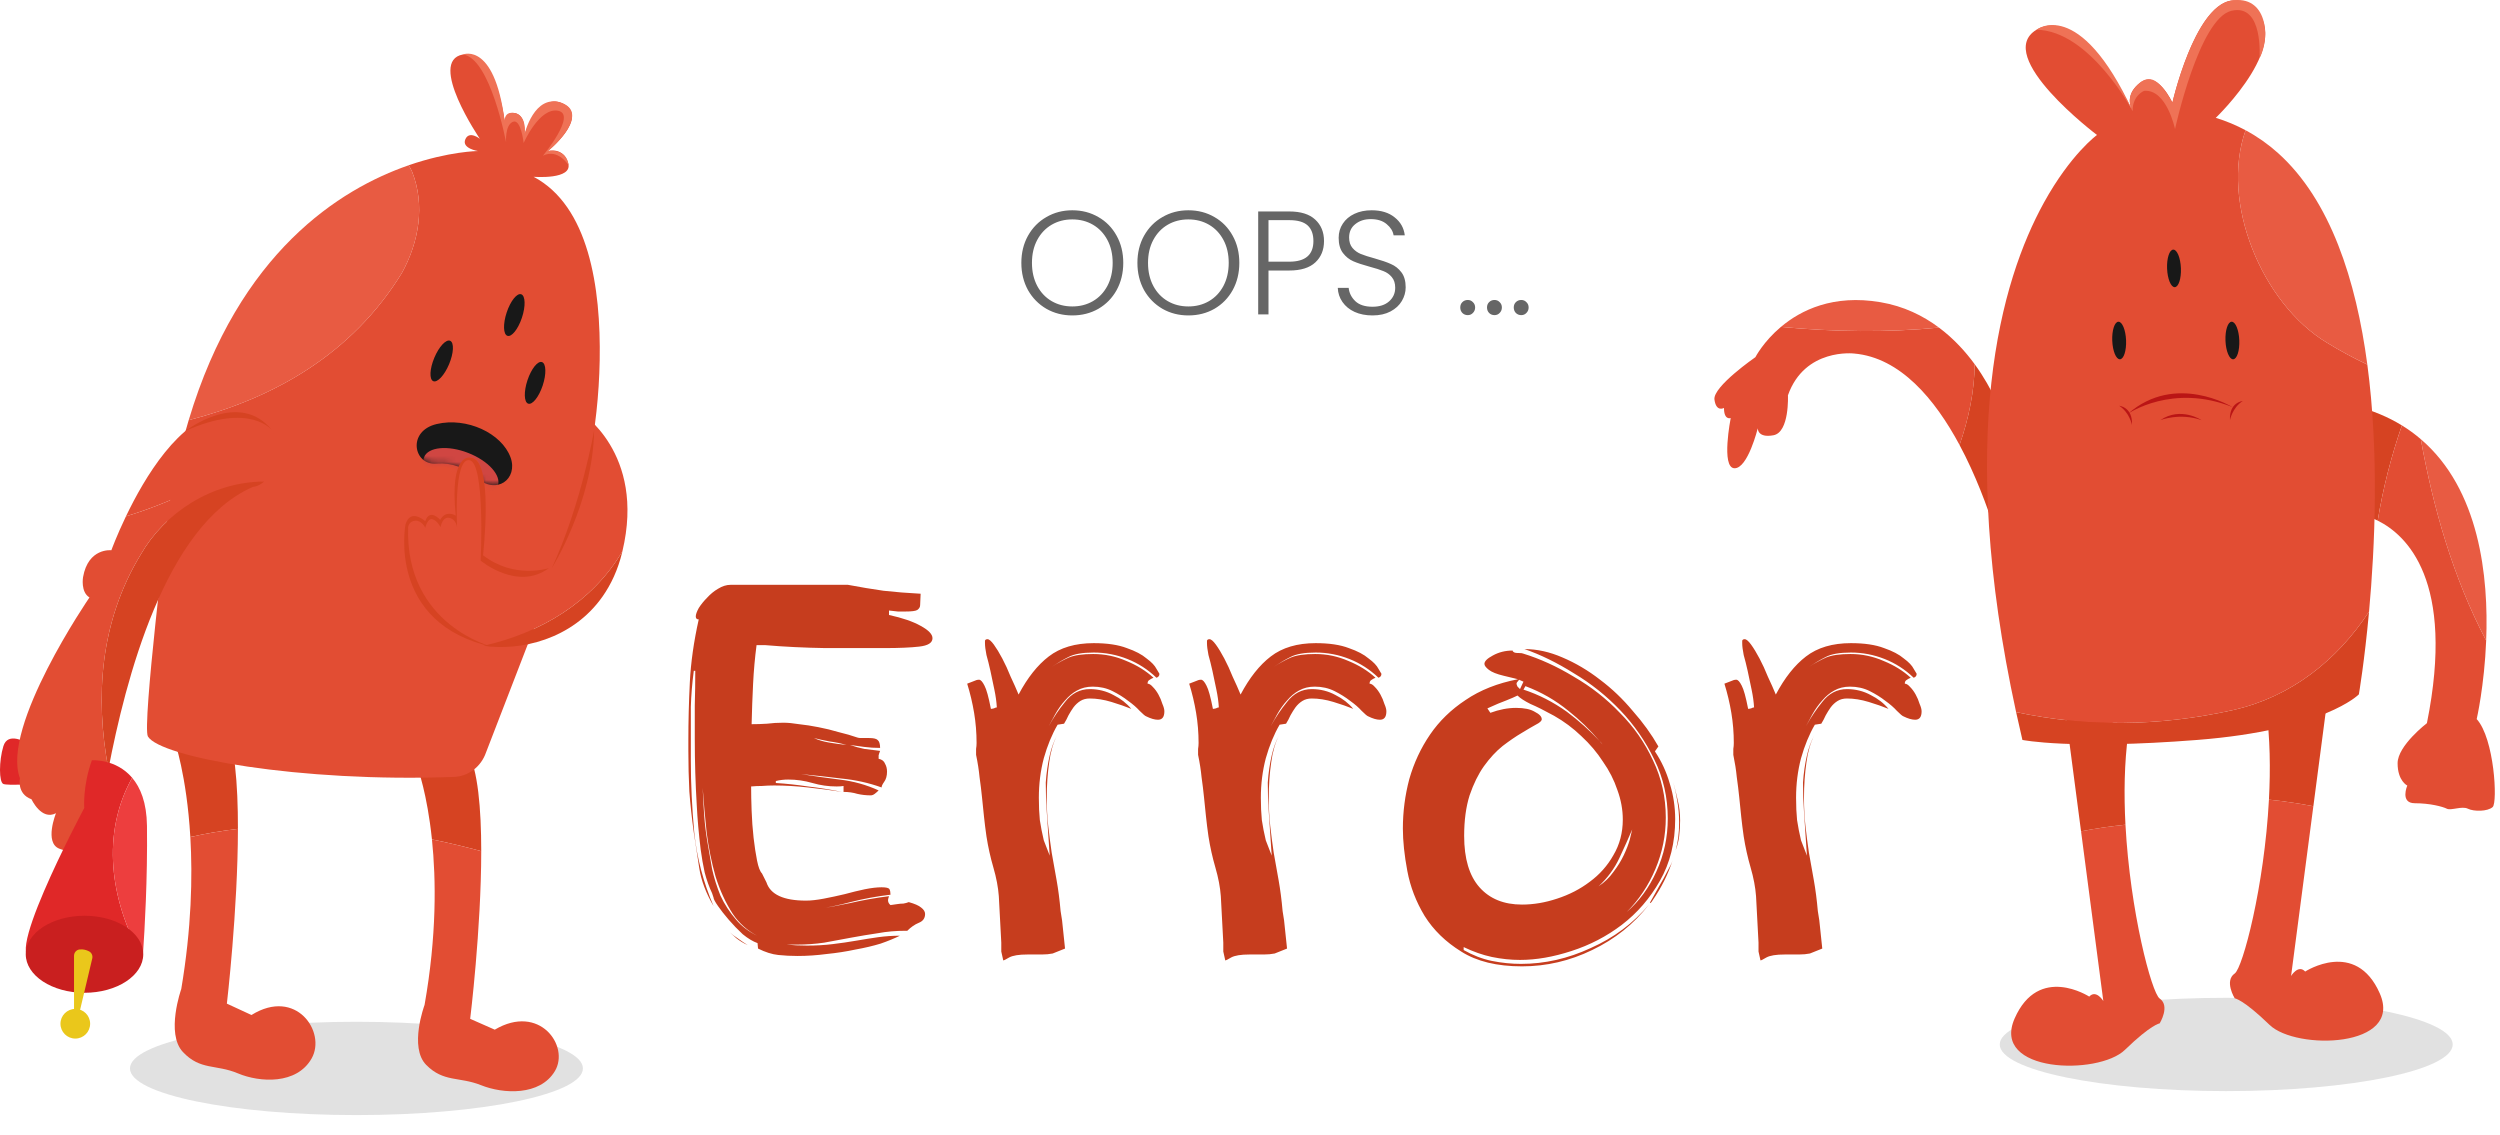
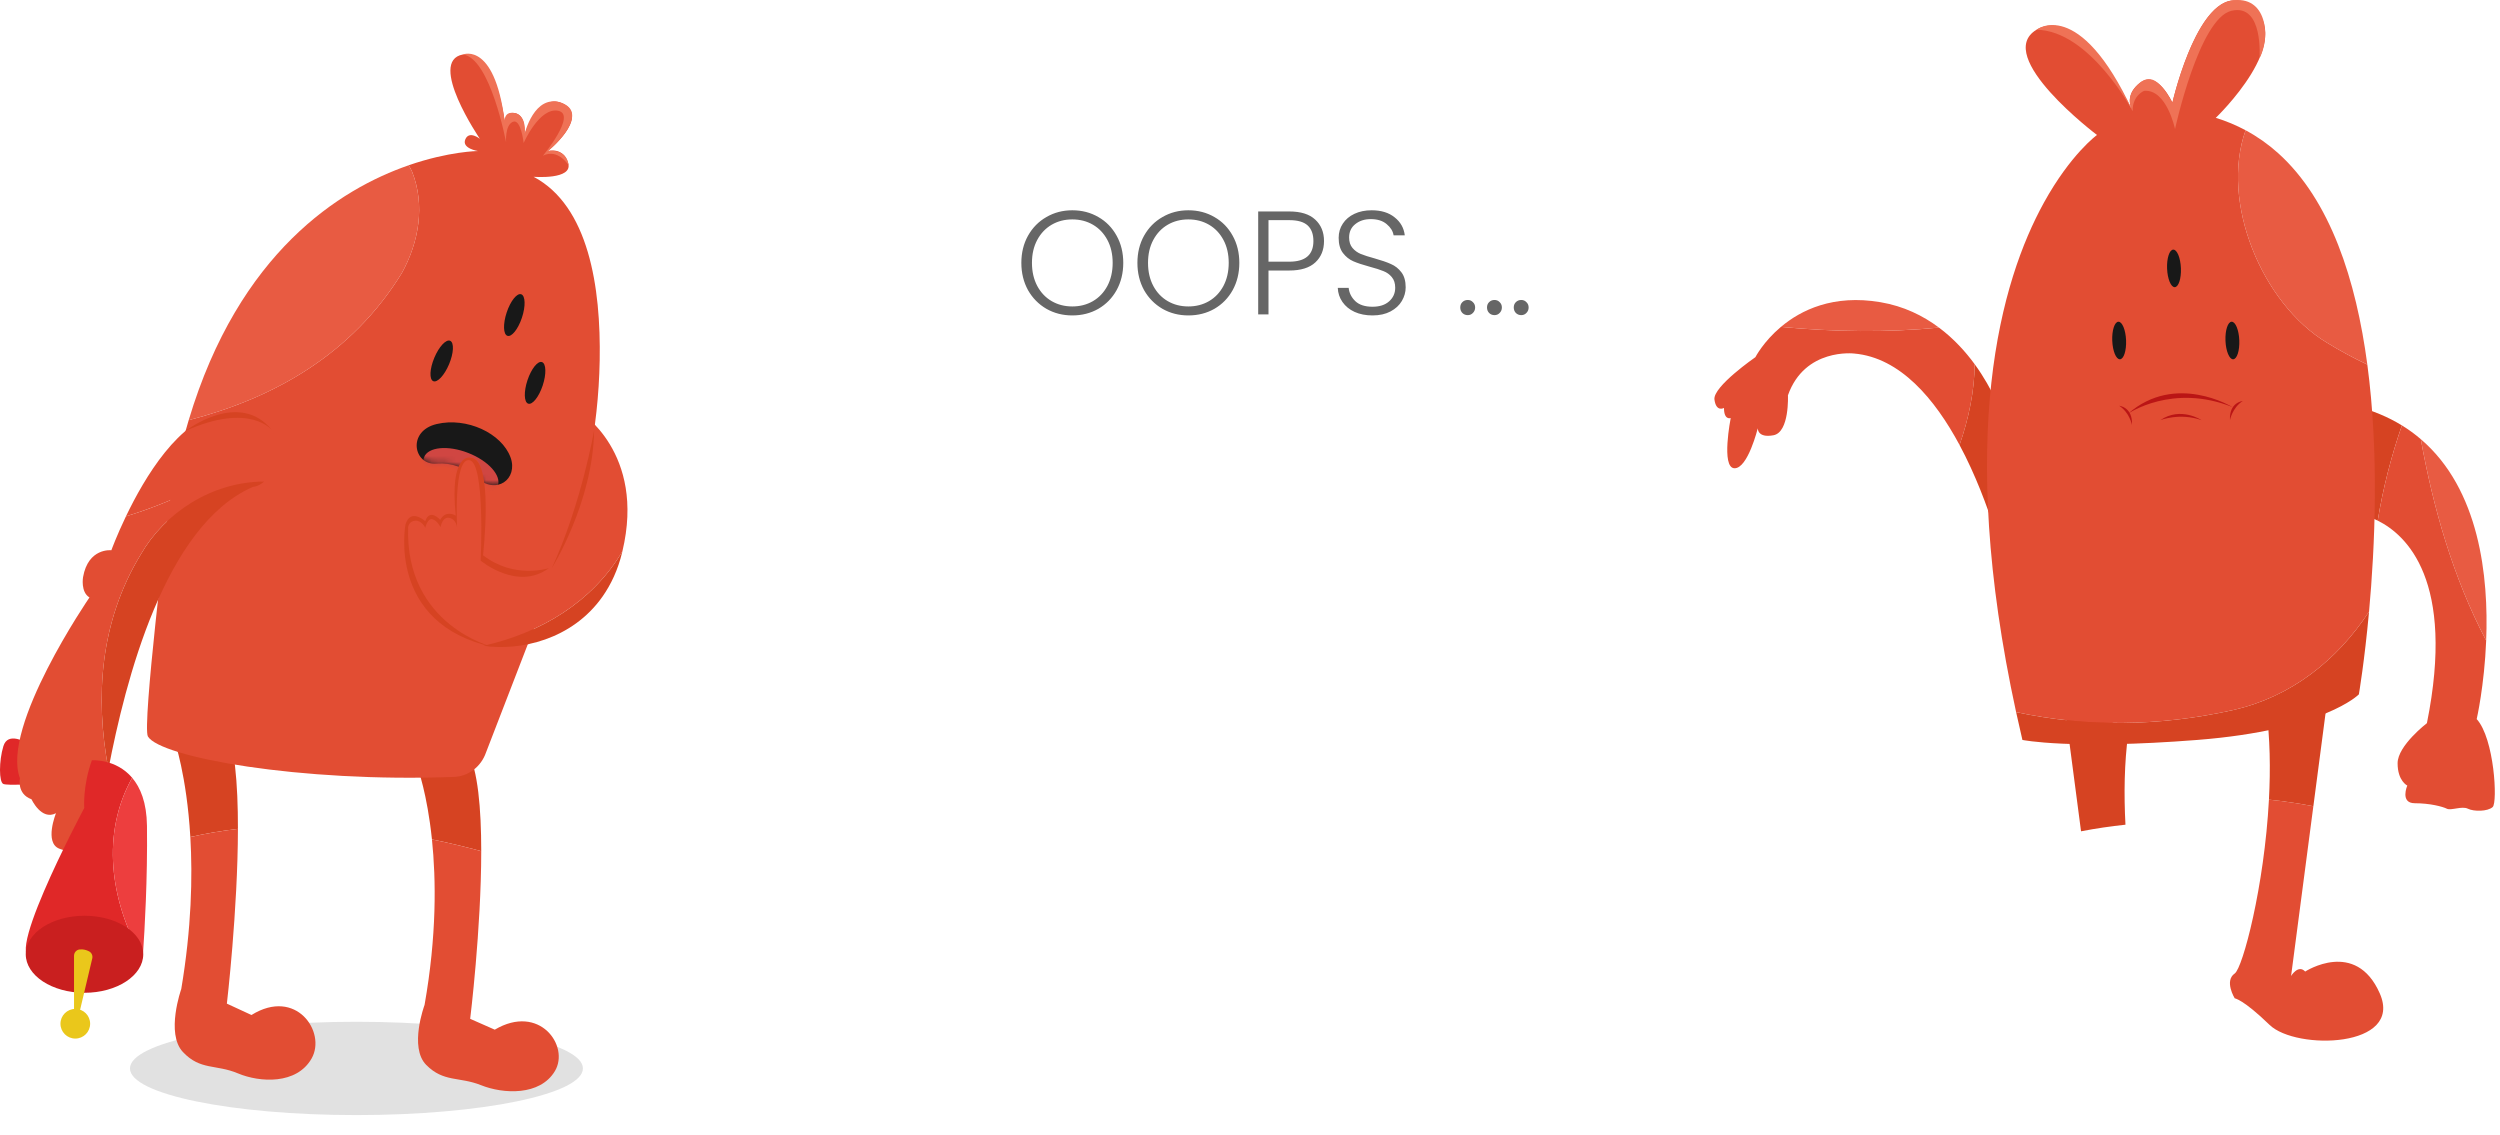
<svg xmlns="http://www.w3.org/2000/svg" width="414" height="188" viewBox="0 0 414 188" fill="none">
  <path opacity="0.42" d="M59.027 184.658C79.74 184.658 96.532 181.199 96.532 176.932C96.532 172.665 79.74 169.206 59.027 169.206C38.313 169.206 21.522 172.665 21.522 176.932C21.522 181.199 38.313 184.658 59.027 184.658Z" fill="#B7B7B7" />
-   <path opacity="0.42" d="M406.17 172.962C406.17 177.229 389.378 180.688 368.665 180.688C347.951 180.688 331.159 177.229 331.159 172.962C331.159 168.695 347.951 165.236 368.665 165.236C389.378 165.236 406.17 168.695 406.17 172.962Z" fill="#B7B7B7" />
-   <path d="M145.992 130.402C143.864 129.638 141.654 129.147 139.363 128.929C137.18 128.656 134.943 128.411 132.652 128.192C134.725 128.52 136.853 128.82 139.035 129.093C141.327 129.365 143.482 129.966 145.501 130.893C145.282 131.111 145.064 131.302 144.846 131.466C144.628 131.63 144.409 131.711 144.191 131.711C143.427 131.711 142.691 131.63 141.982 131.466C141.272 131.248 140.508 131.139 139.69 131.139V130.156C139.417 130.211 139.035 130.238 138.544 130.238C137.18 130.238 135.844 130.047 134.534 129.665C133.225 129.284 131.888 129.093 130.524 129.093C129.815 129.093 129.133 129.174 128.478 129.338V129.665C130.224 129.775 131.997 129.966 133.798 130.238C135.653 130.457 137.535 130.757 139.444 131.139C137.699 130.866 135.816 130.62 133.798 130.402C131.833 130.184 129.978 130.075 128.232 130.075C127.523 130.075 126.841 130.102 126.186 130.156C125.586 130.156 124.986 130.184 124.386 130.238C124.386 131.384 124.413 132.721 124.468 134.248C124.522 135.776 124.631 137.277 124.795 138.75C124.959 140.168 125.15 141.423 125.368 142.514C125.586 143.606 125.859 144.315 126.186 144.642L126.923 146.115C127.578 148.134 129.76 149.143 133.47 149.143C134.289 149.143 135.271 149.034 136.416 148.816C137.562 148.598 138.708 148.352 139.854 148.079C141.054 147.752 142.172 147.479 143.209 147.261C144.3 147.043 145.228 146.934 145.992 146.934C146.756 146.934 147.192 147.043 147.301 147.261C147.41 147.479 147.465 147.779 147.465 148.161C145.173 148.434 142.964 148.843 140.836 149.389C138.981 149.88 137.18 150.262 135.434 150.535C137.18 150.262 138.953 149.934 140.754 149.553C142.882 149.062 145.037 148.68 147.219 148.407C147.11 148.734 147.056 148.952 147.056 149.062C147.056 149.389 147.192 149.662 147.465 149.88L148.611 149.716C148.938 149.662 149.265 149.634 149.593 149.634C149.92 149.58 150.22 149.498 150.493 149.389C151.475 149.662 152.157 149.962 152.539 150.289C152.975 150.616 153.194 150.971 153.194 151.353C153.194 152.062 152.839 152.553 152.13 152.826C151.475 153.099 150.848 153.535 150.247 154.136H149.92C148.338 154.136 146.81 154.272 145.337 154.545C143.864 154.763 142.391 155.009 140.918 155.281C139.499 155.554 138.026 155.827 136.498 156.1C135.025 156.318 133.497 156.427 131.915 156.427H130.769H130.278C131.315 156.536 132.434 156.591 133.634 156.591C135.162 156.591 136.58 156.509 137.89 156.345C139.254 156.182 140.563 155.991 141.818 155.772C143.073 155.554 144.273 155.363 145.419 155.2C146.619 155.036 147.819 154.954 149.02 154.954C148.147 155.39 147.083 155.827 145.828 156.263C144.573 156.645 143.182 156.973 141.654 157.246C140.126 157.573 138.544 157.818 136.907 157.982C135.271 158.2 133.661 158.309 132.079 158.309C130.988 158.309 129.924 158.255 128.887 158.146C127.85 158.037 126.732 157.682 125.532 157.082L125.45 156.182C124.686 155.909 123.868 155.418 122.995 154.708C122.176 153.945 121.412 153.154 120.703 152.335C119.994 151.517 119.394 150.753 118.903 150.044C118.412 149.334 118.166 148.871 118.166 148.652L117.921 147.916C117.43 146.879 117.02 145.733 116.693 144.478C116.42 143.224 116.202 141.969 116.038 140.714C115.875 139.404 115.738 138.122 115.629 136.867C115.52 135.612 115.438 134.439 115.384 133.348C115.274 131.548 115.193 129.747 115.138 127.947C115.083 126.092 115.056 124.237 115.056 122.382C115.056 120.527 115.056 118.672 115.056 116.817C115.111 114.907 115.138 112.997 115.138 111.088H114.892C114.62 113.161 114.456 115.152 114.401 117.062C114.401 118.972 114.401 120.881 114.401 122.791V125.983C114.401 129.802 114.592 133.785 114.974 137.931C115.411 142.078 116.475 146.115 118.166 150.044C116.911 147.916 116.12 145.815 115.793 143.742C115.465 141.614 115.165 139.65 114.892 137.849C114.565 135.503 114.32 133.239 114.156 131.057C114.047 128.874 113.992 126.637 113.992 124.346V122.627C113.992 119.463 114.074 116.244 114.238 112.97C114.401 109.696 114.892 106.232 115.711 102.576C115.384 102.576 115.22 102.413 115.22 102.085C115.22 101.758 115.384 101.294 115.711 100.694C116.093 100.094 116.557 99.521 117.102 98.975C117.648 98.375 118.248 97.884 118.903 97.502C119.612 97.066 120.294 96.848 120.949 96.848H140.427C142.445 97.23 144.409 97.557 146.319 97.83C148.283 98.048 150.329 98.212 152.457 98.321L152.375 100.203C152.375 100.53 152.212 100.803 151.884 101.021C151.611 101.185 150.957 101.267 149.92 101.267C149.593 101.267 149.183 101.267 148.692 101.267C148.256 101.212 147.765 101.158 147.219 101.103V101.84C149.456 102.331 151.202 102.931 152.457 103.64C153.766 104.35 154.421 105.032 154.421 105.686C154.421 106.45 153.685 106.914 152.212 107.078C150.793 107.241 148.883 107.323 146.483 107.323C143.427 107.323 140.154 107.323 136.662 107.323C133.225 107.269 129.896 107.105 126.677 106.832H125.286C125.013 108.905 124.822 111.033 124.713 113.216C124.604 115.398 124.522 117.635 124.468 119.926C125.341 119.926 126.186 119.899 127.005 119.845C127.878 119.736 128.778 119.681 129.706 119.681C130.469 119.681 131.342 119.763 132.324 119.926C133.361 120.036 134.425 120.199 135.516 120.418C136.662 120.636 137.78 120.909 138.872 121.236C140.017 121.509 141.054 121.809 141.982 122.136C142.145 122.191 142.336 122.218 142.554 122.218H143.946C144.655 122.218 145.119 122.327 145.337 122.545C145.61 122.764 145.746 123.2 145.746 123.855C144.819 123.855 143.946 123.8 143.127 123.691C142.309 123.582 141.518 123.473 140.754 123.364C141.518 123.637 142.309 123.855 143.127 124.018C143.946 124.128 144.819 124.237 145.746 124.346C145.637 124.619 145.555 124.864 145.501 125.082C145.501 125.301 145.501 125.492 145.501 125.655C146.046 125.764 146.401 126.037 146.565 126.474C146.783 126.856 146.892 127.292 146.892 127.783C146.892 128.492 146.728 129.065 146.401 129.502C146.128 129.884 145.992 130.184 145.992 130.402ZM117.184 139.65C117.402 140.959 117.648 142.378 117.921 143.906C118.248 145.379 118.712 146.852 119.312 148.325C119.967 149.744 120.84 151.08 121.931 152.335C122.804 153.372 123.949 154.245 125.368 154.954C123.731 154.081 122.394 152.881 121.358 151.353C120.158 149.498 119.203 147.425 118.493 145.133C117.839 142.842 117.348 140.414 117.02 137.849C116.748 135.285 116.529 132.83 116.366 130.484C116.42 131.957 116.502 133.457 116.611 134.985C116.72 136.513 116.911 138.068 117.184 139.65ZM137.235 122.955C138.162 123.118 139.144 123.255 140.181 123.364C139.199 123.091 138.271 122.9 137.398 122.791C136.526 122.627 135.653 122.436 134.78 122.218C135.489 122.545 136.307 122.791 137.235 122.955ZM123.813 156.509C123.104 156.182 122.476 155.8 121.931 155.363C121.549 155.036 121.194 154.708 120.867 154.381C121.194 154.708 121.576 155.009 122.013 155.281C122.613 155.718 123.213 156.127 123.813 156.509ZM126.268 155.363L125.532 155.036L126.268 155.363ZM174.324 157.9C173.779 158.009 173.179 158.064 172.524 158.064H170.15C168.732 158.064 167.723 158.228 167.122 158.555C166.577 158.882 166.249 159.046 166.14 159.046L165.813 157.573V156.1L165.404 148.407C165.295 146.934 164.995 145.351 164.504 143.66C164.012 141.969 163.631 140.25 163.358 138.504C163.194 137.358 163.058 136.267 162.949 135.231L162.621 132.039C162.512 130.948 162.376 129.829 162.212 128.683C162.103 127.538 161.912 126.31 161.639 125.001C161.639 124.673 161.639 124.346 161.639 124.018C161.694 123.691 161.721 123.364 161.721 123.036C161.721 121.345 161.585 119.681 161.312 118.044C161.039 116.407 160.657 114.798 160.166 113.216C160.548 113.052 160.903 112.916 161.23 112.806C161.557 112.643 161.857 112.561 162.13 112.561C162.403 112.561 162.703 112.888 163.03 113.543C163.358 114.143 163.712 115.425 164.094 117.389C164.203 117.389 164.367 117.362 164.585 117.308C164.804 117.198 164.967 117.144 165.076 117.144C165.022 116.216 164.885 115.234 164.667 114.198C164.449 113.106 164.231 112.07 164.012 111.088C163.794 110.106 163.576 109.233 163.358 108.469C163.194 107.65 163.112 106.996 163.112 106.505C163.112 106.396 163.112 106.259 163.112 106.096C163.167 105.932 163.303 105.85 163.521 105.85C163.794 105.85 164.149 106.15 164.585 106.75C165.022 107.35 165.486 108.114 165.977 109.042C166.468 109.969 166.931 110.979 167.368 112.07C167.859 113.106 168.295 114.089 168.677 115.016C170.15 112.234 171.815 110.133 173.67 108.714C175.579 107.241 178.062 106.505 181.117 106.505C183.354 106.505 185.182 106.778 186.6 107.323C188.019 107.814 189.11 108.387 189.874 109.042C190.692 109.642 191.238 110.215 191.511 110.76L192.002 111.579C192.002 111.906 191.838 112.124 191.511 112.234C190.092 110.87 188.483 109.833 186.682 109.124C184.882 108.414 183.027 108.06 181.117 108.06C179.262 108.06 177.871 108.305 176.943 108.796C176.07 109.233 175.143 109.778 174.161 110.433C175.197 109.778 176.152 109.26 177.025 108.878C177.953 108.496 179.289 108.305 181.035 108.305C182.945 108.305 184.773 108.687 186.518 109.451C188.264 110.16 189.765 111.088 191.02 112.234C190.747 112.343 190.501 112.479 190.283 112.643C190.119 112.752 190.038 112.943 190.038 113.216C190.31 113.216 190.61 113.407 190.938 113.788C191.265 114.116 191.565 114.525 191.838 115.016C192.111 115.507 192.329 116.025 192.493 116.571C192.711 117.062 192.82 117.471 192.82 117.799C192.82 118.726 192.466 119.19 191.756 119.19C191.211 119.19 190.556 118.999 189.792 118.617C189.628 118.562 189.274 118.262 188.728 117.717C188.237 117.171 187.61 116.626 186.846 116.08C186.082 115.48 185.209 114.934 184.227 114.443C183.245 113.952 182.154 113.707 180.953 113.707C179.971 113.707 179.098 113.925 178.334 114.361C177.625 114.743 176.97 115.289 176.37 115.998C175.77 116.653 175.225 117.417 174.734 118.29L173.67 120.254C174.488 118.781 175.388 117.444 176.37 116.244C177.462 114.825 178.826 114.116 180.462 114.116C181.881 114.116 183.19 114.443 184.391 115.098C185.591 115.698 186.573 116.462 187.337 117.389C186.409 117.008 185.318 116.626 184.063 116.244C182.808 115.862 181.608 115.671 180.462 115.671C179.862 115.671 179.344 115.807 178.907 116.08C178.471 116.353 178.089 116.707 177.762 117.144C177.489 117.526 177.216 117.962 176.943 118.453C176.725 118.944 176.479 119.408 176.207 119.845L175.143 120.008C174.215 121.591 173.451 123.446 172.851 125.573C172.306 127.647 172.033 129.829 172.033 132.121C172.033 133.485 172.087 134.712 172.196 135.803C172.36 136.895 172.578 138.013 172.851 139.159L173.833 141.696L173.67 139.323C173.56 137.468 173.451 135.831 173.342 134.412C173.233 132.939 173.179 131.33 173.179 129.584C173.288 128.001 173.506 126.501 173.833 125.082C174.106 123.882 174.515 122.764 175.061 121.727C174.406 123.036 173.97 124.537 173.751 126.228C173.479 128.083 173.342 130.047 173.342 132.121C173.342 133.757 173.424 135.312 173.588 136.786C173.751 138.259 173.942 139.732 174.161 141.205C174.433 142.678 174.706 144.206 174.979 145.788C175.252 147.316 175.47 149.007 175.634 150.862L175.879 152.417L176.37 157.082L174.324 157.9ZM175.306 121.318L175.061 121.727L175.306 121.318ZM211.088 157.9C210.543 158.009 209.943 158.064 209.288 158.064H206.915C205.496 158.064 204.487 158.228 203.886 158.555C203.341 158.882 203.013 159.046 202.904 159.046L202.577 157.573V156.1L202.168 148.407C202.059 146.934 201.759 145.351 201.268 143.66C200.777 141.969 200.395 140.25 200.122 138.504C199.958 137.358 199.822 136.267 199.713 135.231L199.385 132.039C199.276 130.948 199.14 129.829 198.976 128.683C198.867 127.538 198.676 126.31 198.403 125.001C198.403 124.673 198.403 124.346 198.403 124.018C198.458 123.691 198.485 123.364 198.485 123.036C198.485 121.345 198.349 119.681 198.076 118.044C197.803 116.407 197.421 114.798 196.93 113.216C197.312 113.052 197.667 112.916 197.994 112.806C198.321 112.643 198.621 112.561 198.894 112.561C199.167 112.561 199.467 112.888 199.794 113.543C200.122 114.143 200.476 115.425 200.858 117.389C200.967 117.389 201.131 117.362 201.349 117.308C201.568 117.198 201.731 117.144 201.84 117.144C201.786 116.216 201.649 115.234 201.431 114.198C201.213 113.106 200.995 112.07 200.777 111.088C200.558 110.106 200.34 109.233 200.122 108.469C199.958 107.65 199.876 106.996 199.876 106.505C199.876 106.396 199.876 106.259 199.876 106.096C199.931 105.932 200.067 105.85 200.285 105.85C200.558 105.85 200.913 106.15 201.349 106.75C201.786 107.35 202.25 108.114 202.741 109.042C203.232 109.969 203.695 110.979 204.132 112.07C204.623 113.106 205.059 114.089 205.441 115.016C206.915 112.234 208.579 110.133 210.434 108.714C212.343 107.241 214.826 106.505 217.881 106.505C220.118 106.505 221.946 106.778 223.364 107.323C224.783 107.814 225.874 108.387 226.638 109.042C227.456 109.642 228.002 110.215 228.275 110.76L228.766 111.579C228.766 111.906 228.602 112.124 228.275 112.234C226.856 110.87 225.247 109.833 223.446 109.124C221.646 108.414 219.791 108.06 217.881 108.06C216.026 108.06 214.635 108.305 213.707 108.796C212.834 109.233 211.907 109.778 210.925 110.433C211.961 109.778 212.916 109.26 213.789 108.878C214.717 108.496 216.053 108.305 217.799 108.305C219.709 108.305 221.537 108.687 223.283 109.451C225.028 110.16 226.529 111.088 227.784 112.234C227.511 112.343 227.265 112.479 227.047 112.643C226.883 112.752 226.802 112.943 226.802 113.216C227.074 113.216 227.375 113.407 227.702 113.788C228.029 114.116 228.329 114.525 228.602 115.016C228.875 115.507 229.093 116.025 229.257 116.571C229.475 117.062 229.584 117.471 229.584 117.799C229.584 118.726 229.23 119.19 228.52 119.19C227.975 119.19 227.32 118.999 226.556 118.617C226.392 118.562 226.038 118.262 225.492 117.717C225.001 117.171 224.374 116.626 223.61 116.08C222.846 115.48 221.973 114.934 220.991 114.443C220.009 113.952 218.918 113.707 217.717 113.707C216.735 113.707 215.862 113.925 215.099 114.361C214.389 114.743 213.735 115.289 213.134 115.998C212.534 116.653 211.989 117.417 211.498 118.29L210.434 120.254C211.252 118.781 212.152 117.444 213.134 116.244C214.226 114.825 215.59 114.116 217.226 114.116C218.645 114.116 219.954 114.443 221.155 115.098C222.355 115.698 223.337 116.462 224.101 117.389C223.173 117.008 222.082 116.626 220.827 116.244C219.572 115.862 218.372 115.671 217.226 115.671C216.626 115.671 216.108 115.807 215.671 116.08C215.235 116.353 214.853 116.707 214.526 117.144C214.253 117.526 213.98 117.962 213.707 118.453C213.489 118.944 213.243 119.408 212.971 119.845L211.907 120.008C210.979 121.591 210.215 123.446 209.615 125.573C209.07 127.647 208.797 129.829 208.797 132.121C208.797 133.485 208.851 134.712 208.961 135.803C209.124 136.895 209.342 138.013 209.615 139.159L210.597 141.696L210.434 139.323C210.325 137.468 210.215 135.831 210.106 134.412C209.997 132.939 209.943 131.33 209.943 129.584C210.052 128.001 210.27 126.501 210.597 125.082C210.87 123.882 211.279 122.764 211.825 121.727C211.17 123.036 210.734 124.537 210.515 126.228C210.243 128.083 210.106 130.047 210.106 132.121C210.106 133.757 210.188 135.312 210.352 136.786C210.515 138.259 210.706 139.732 210.925 141.205C211.197 142.678 211.47 144.206 211.743 145.788C212.016 147.316 212.234 149.007 212.398 150.862L212.643 152.417L213.134 157.082L211.088 157.9ZM212.07 121.318L211.825 121.727L212.07 121.318ZM250.485 107.732C250.539 108.005 250.839 108.142 251.385 108.142H251.549C251.876 108.142 252.094 108.169 252.203 108.223C255.04 109.096 257.85 110.378 260.633 112.07C263.47 113.707 266.007 115.698 268.244 118.044C270.536 120.336 272.363 122.955 273.727 125.901C275.146 128.847 275.855 132.012 275.855 135.394C275.855 138.34 275.282 141.178 274.136 143.906C272.991 146.634 271.408 149.007 269.39 151.026C271.463 149.225 273.1 146.988 274.3 144.315C275.555 141.587 276.182 138.668 276.182 135.558C276.182 132.066 275.446 128.82 273.973 125.819C272.5 122.764 270.617 120.036 268.326 117.635C266.034 115.234 263.47 113.188 260.633 111.497C257.85 109.751 255.122 108.414 252.449 107.487C254.522 107.487 256.623 107.951 258.751 108.878C260.933 109.806 263.006 111.033 264.97 112.561C266.935 114.034 268.735 115.753 270.372 117.717C272.063 119.626 273.482 121.591 274.628 123.609L274.055 124.428C275.146 126.064 275.964 127.838 276.51 129.747C277.11 131.657 277.41 133.621 277.41 135.64C277.41 139.514 276.564 142.924 274.873 145.87C273.236 148.761 271.136 151.189 268.571 153.154C266.062 155.063 263.279 156.509 260.224 157.491C257.223 158.473 254.386 158.964 251.712 158.964C250.185 158.964 248.63 158.8 247.047 158.473C245.52 158.146 243.965 157.6 242.383 156.836V157.327C243.91 158.2 245.465 158.8 247.047 159.128C248.684 159.455 250.294 159.619 251.876 159.619C255.804 159.619 259.651 158.746 263.415 157C267.235 155.309 270.454 152.908 273.073 149.798C270.563 153.017 267.426 155.527 263.661 157.327C259.951 159.128 256.077 160.028 252.04 160.028C247.893 160.028 244.538 159.21 241.973 157.573C239.409 155.991 237.39 154.026 235.917 151.68C234.499 149.334 233.544 146.852 233.053 144.233C232.562 141.614 232.316 139.268 232.316 137.195C232.316 134.412 232.671 131.684 233.38 129.011C234.144 126.337 235.29 123.882 236.817 121.645C238.345 119.408 240.309 117.499 242.71 115.916C245.111 114.28 248.002 113.134 251.385 112.479L249.012 111.906C247.866 111.633 247.047 111.306 246.556 110.924C246.065 110.542 245.82 110.215 245.82 109.942C245.82 109.506 246.284 109.042 247.211 108.551C248.193 108.005 249.284 107.732 250.485 107.732ZM246.802 118.044C248.275 117.499 249.694 117.226 251.058 117.226C252.422 117.226 253.458 117.444 254.168 117.88C254.931 118.262 255.313 118.672 255.313 119.108C255.313 119.381 254.986 119.681 254.331 120.008C253.731 120.336 252.94 120.799 251.958 121.4C251.03 121.945 249.994 122.654 248.848 123.527C247.757 124.4 246.72 125.519 245.738 126.883C244.81 128.192 244.019 129.802 243.365 131.711C242.764 133.621 242.464 135.858 242.464 138.422C242.464 142.187 243.31 145.024 245.001 146.934C246.693 148.843 249.039 149.798 252.04 149.798C253.949 149.798 255.886 149.471 257.85 148.816C259.869 148.161 261.67 147.234 263.252 146.033C264.889 144.833 266.198 143.36 267.18 141.614C268.217 139.868 268.735 137.904 268.735 135.722C268.735 134.085 268.435 132.448 267.835 130.811C267.289 129.174 266.498 127.619 265.461 126.146C264.479 124.619 263.279 123.2 261.86 121.891C260.496 120.581 258.996 119.463 257.359 118.535C255.777 117.662 254.468 117.008 253.431 116.571C252.449 116.08 251.74 115.616 251.303 115.18C250.867 115.398 250.239 115.671 249.421 115.998C248.657 116.271 247.62 116.707 246.311 117.308L246.802 118.044ZM252.285 114.198C254.795 115.016 257.196 116.244 259.487 117.88C261.451 119.354 263.252 120.963 264.889 122.709C263.306 120.854 261.588 119.19 259.733 117.717C257.605 115.971 255.231 114.607 252.613 113.625L252.285 114.198ZM268.162 142.105C267.344 143.851 266.198 145.406 264.725 146.77C265.707 146.115 266.525 145.324 267.18 144.397C267.889 143.469 268.462 142.542 268.899 141.614C269.335 140.687 269.663 139.841 269.881 139.077C270.044 138.368 270.181 137.795 270.29 137.358C269.69 138.777 268.981 140.359 268.162 142.105ZM273.645 149.143C273.591 149.252 273.509 149.362 273.4 149.471C273.345 149.525 273.291 149.553 273.236 149.553C273.182 149.553 273.318 149.28 273.645 148.734C273.973 148.134 274.355 147.452 274.791 146.688C275.282 145.87 275.746 145.024 276.182 144.151C276.564 143.496 276.837 142.924 277.001 142.432C276.237 144.779 275.119 147.016 273.645 149.143ZM278.228 135.885C278.228 136.758 278.174 137.631 278.065 138.504C277.956 139.323 277.765 140.086 277.492 140.796C277.874 139.432 278.065 137.904 278.065 136.213C278.065 134.958 277.956 133.73 277.737 132.53C277.574 131.493 277.356 130.484 277.083 129.502C277.356 130.484 277.601 131.466 277.819 132.448C278.092 133.539 278.228 134.685 278.228 135.885ZM252.285 112.888L251.549 112.561C251.494 112.67 251.412 112.779 251.303 112.888C251.194 112.997 251.139 113.106 251.139 113.216C251.139 113.325 251.194 113.488 251.303 113.707C251.467 113.87 251.603 114.007 251.712 114.116L252.285 112.888ZM265.38 123.282C265.216 123.064 265.052 122.873 264.889 122.709C265.052 122.927 265.216 123.118 265.38 123.282ZM277.001 142.432C277.055 142.323 277.083 142.214 277.083 142.105C277.083 142.214 277.055 142.323 277.001 142.432ZM277.165 141.941C277.11 141.996 277.083 142.051 277.083 142.105C277.083 142.051 277.11 141.996 277.165 141.941ZM299.722 157.9C299.176 158.009 298.576 158.064 297.921 158.064H295.548C294.129 158.064 293.12 158.228 292.52 158.555C291.974 158.882 291.647 159.046 291.538 159.046L291.21 157.573V156.1L290.801 148.407C290.692 146.934 290.392 145.351 289.901 143.66C289.41 141.969 289.028 140.25 288.755 138.504C288.591 137.358 288.455 136.267 288.346 135.231L288.019 132.039C287.909 130.948 287.773 129.829 287.609 128.683C287.5 127.538 287.309 126.31 287.037 125.001C287.037 124.673 287.037 124.346 287.037 124.018C287.091 123.691 287.118 123.364 287.118 123.036C287.118 121.345 286.982 119.681 286.709 118.044C286.436 116.407 286.054 114.798 285.563 113.216C285.945 113.052 286.3 112.916 286.627 112.806C286.955 112.643 287.255 112.561 287.528 112.561C287.8 112.561 288.1 112.888 288.428 113.543C288.755 114.143 289.11 115.425 289.492 117.389C289.601 117.389 289.765 117.362 289.983 117.308C290.201 117.198 290.365 117.144 290.474 117.144C290.419 116.216 290.283 115.234 290.065 114.198C289.846 113.106 289.628 112.07 289.41 111.088C289.192 110.106 288.973 109.233 288.755 108.469C288.591 107.65 288.51 106.996 288.51 106.505C288.51 106.396 288.51 106.259 288.51 106.096C288.564 105.932 288.701 105.85 288.919 105.85C289.192 105.85 289.546 106.15 289.983 106.75C290.419 107.35 290.883 108.114 291.374 109.042C291.865 109.969 292.329 110.979 292.765 112.07C293.256 113.106 293.693 114.089 294.075 115.016C295.548 112.234 297.212 110.133 299.067 108.714C300.977 107.241 303.459 106.505 306.514 106.505C308.751 106.505 310.579 106.778 311.998 107.323C313.416 107.814 314.507 108.387 315.271 109.042C316.09 109.642 316.635 110.215 316.908 110.76L317.399 111.579C317.399 111.906 317.235 112.124 316.908 112.234C315.49 110.87 313.88 109.833 312.08 109.124C310.279 108.414 308.424 108.06 306.514 108.06C304.659 108.06 303.268 108.305 302.341 108.796C301.468 109.233 300.54 109.778 299.558 110.433C300.595 109.778 301.549 109.26 302.422 108.878C303.35 108.496 304.687 108.305 306.433 108.305C308.342 108.305 310.17 108.687 311.916 109.451C313.662 110.16 315.162 111.088 316.417 112.234C316.144 112.343 315.899 112.479 315.681 112.643C315.517 112.752 315.435 112.943 315.435 113.216C315.708 113.216 316.008 113.407 316.335 113.788C316.663 114.116 316.963 114.525 317.235 115.016C317.508 115.507 317.727 116.025 317.89 116.571C318.108 117.062 318.218 117.471 318.218 117.799C318.218 118.726 317.863 119.19 317.154 119.19C316.608 119.19 315.953 118.999 315.189 118.617C315.026 118.562 314.671 118.262 314.126 117.717C313.635 117.171 313.007 116.626 312.243 116.08C311.479 115.48 310.606 114.934 309.624 114.443C308.642 113.952 307.551 113.707 306.351 113.707C305.369 113.707 304.496 113.925 303.732 114.361C303.023 114.743 302.368 115.289 301.768 115.998C301.168 116.653 300.622 117.417 300.131 118.29L299.067 120.254C299.885 118.781 300.786 117.444 301.768 116.244C302.859 114.825 304.223 114.116 305.86 114.116C307.278 114.116 308.588 114.443 309.788 115.098C310.988 115.698 311.97 116.462 312.734 117.389C311.807 117.008 310.716 116.626 309.461 116.244C308.206 115.862 307.005 115.671 305.86 115.671C305.26 115.671 304.741 115.807 304.305 116.08C303.868 116.353 303.486 116.707 303.159 117.144C302.886 117.526 302.613 117.962 302.341 118.453C302.122 118.944 301.877 119.408 301.604 119.845L300.54 120.008C299.613 121.591 298.849 123.446 298.249 125.573C297.703 127.647 297.43 129.829 297.43 132.121C297.43 133.485 297.485 134.712 297.594 135.803C297.758 136.895 297.976 138.013 298.249 139.159L299.231 141.696L299.067 139.323C298.958 137.468 298.849 135.831 298.74 134.412C298.631 132.939 298.576 131.33 298.576 129.584C298.685 128.001 298.903 126.501 299.231 125.082C299.503 123.882 299.913 122.764 300.458 121.727C299.804 123.036 299.367 124.537 299.149 126.228C298.876 128.083 298.74 130.047 298.74 132.121C298.74 133.757 298.821 135.312 298.985 136.786C299.149 138.259 299.34 139.732 299.558 141.205C299.831 142.678 300.104 144.206 300.376 145.788C300.649 147.316 300.867 149.007 301.031 150.862L301.277 152.417L301.768 157.082L299.722 157.9ZM300.704 121.318L300.458 121.727L300.704 121.318Z" fill="#C63D1E" />
  <path d="M177.574 52.235C175.997 52.235 174.567 51.869 173.282 51.138C171.998 50.39 170.982 49.357 170.234 48.041C169.502 46.707 169.136 45.203 169.136 43.529C169.136 41.854 169.502 40.358 170.234 39.041C170.982 37.708 171.998 36.676 173.282 35.944C174.567 35.196 175.997 34.822 177.574 34.822C179.168 34.822 180.607 35.196 181.891 35.944C183.175 36.676 184.184 37.708 184.915 39.041C185.647 40.358 186.013 41.854 186.013 43.529C186.013 45.203 185.647 46.707 184.915 48.041C184.184 49.357 183.175 50.39 181.891 51.138C180.607 51.869 179.168 52.235 177.574 52.235ZM177.574 50.748C178.843 50.748 179.981 50.455 180.989 49.87C181.997 49.284 182.793 48.447 183.379 47.358C183.964 46.252 184.257 44.976 184.257 43.529C184.257 42.082 183.964 40.814 183.379 39.724C182.793 38.635 181.997 37.798 180.989 37.212C179.981 36.627 178.843 36.334 177.574 36.334C176.306 36.334 175.168 36.627 174.16 37.212C173.152 37.798 172.356 38.635 171.77 39.724C171.185 40.814 170.892 42.082 170.892 43.529C170.892 44.976 171.185 46.252 171.77 47.358C172.356 48.447 173.152 49.284 174.16 49.87C175.168 50.455 176.306 50.748 177.574 50.748ZM196.794 52.235C195.217 52.235 193.786 51.869 192.502 51.138C191.217 50.39 190.201 49.357 189.453 48.041C188.722 46.707 188.356 45.203 188.356 43.529C188.356 41.854 188.722 40.358 189.453 39.041C190.201 37.708 191.217 36.676 192.502 35.944C193.786 35.196 195.217 34.822 196.794 34.822C198.387 34.822 199.826 35.196 201.111 35.944C202.395 36.676 203.403 37.708 204.135 39.041C204.866 40.358 205.232 41.854 205.232 43.529C205.232 45.203 204.866 46.707 204.135 48.041C203.403 49.357 202.395 50.39 201.111 51.138C199.826 51.869 198.387 52.235 196.794 52.235ZM196.794 50.748C198.062 50.748 199.2 50.455 200.208 49.87C201.216 49.284 202.013 48.447 202.598 47.358C203.183 46.252 203.476 44.976 203.476 43.529C203.476 42.082 203.183 40.814 202.598 39.724C202.013 38.635 201.216 37.798 200.208 37.212C199.2 36.627 198.062 36.334 196.794 36.334C195.526 36.334 194.388 36.627 193.38 37.212C192.372 37.798 191.575 38.635 190.99 39.724C190.404 40.814 190.112 42.082 190.112 43.529C190.112 44.976 190.404 46.252 190.99 47.358C191.575 48.447 192.372 49.284 193.38 49.87C194.388 50.455 195.526 50.748 196.794 50.748ZM219.257 39.919C219.257 41.383 218.777 42.562 217.818 43.456C216.859 44.35 215.42 44.797 213.501 44.797H210.063V52.065H208.356V35.018H213.501C215.404 35.018 216.834 35.465 217.794 36.359C218.769 37.253 219.257 38.44 219.257 39.919ZM213.501 43.334C216.168 43.334 217.501 42.196 217.501 39.919C217.501 38.781 217.184 37.92 216.55 37.334C215.916 36.749 214.9 36.456 213.501 36.456H210.063V43.334H213.501ZM227.291 52.235C226.17 52.235 225.178 52.04 224.316 51.65C223.471 51.26 222.804 50.715 222.316 50.016C221.829 49.317 221.569 48.536 221.536 47.675H223.341C223.422 48.504 223.788 49.236 224.438 49.87C225.088 50.487 226.04 50.796 227.291 50.796C228.446 50.796 229.356 50.504 230.023 49.918C230.706 49.317 231.047 48.561 231.047 47.65C231.047 46.919 230.86 46.333 230.486 45.894C230.112 45.439 229.649 45.106 229.096 44.895C228.543 44.667 227.779 44.423 226.804 44.163C225.666 43.854 224.763 43.553 224.097 43.261C223.43 42.968 222.861 42.513 222.39 41.895C221.918 41.277 221.682 40.44 221.682 39.383C221.682 38.505 221.91 37.725 222.365 37.042C222.82 36.343 223.463 35.798 224.292 35.408C225.121 35.018 226.072 34.822 227.145 34.822C228.722 34.822 229.99 35.213 230.95 35.993C231.925 36.757 232.486 37.749 232.632 38.968H230.779C230.665 38.269 230.283 37.651 229.633 37.115C228.982 36.562 228.104 36.286 226.999 36.286C225.975 36.286 225.121 36.562 224.438 37.115C223.755 37.651 223.414 38.391 223.414 39.334C223.414 40.05 223.601 40.627 223.975 41.066C224.349 41.505 224.812 41.838 225.365 42.066C225.934 42.293 226.698 42.537 227.657 42.797C228.763 43.106 229.657 43.415 230.34 43.724C231.023 44.017 231.6 44.472 232.071 45.09C232.543 45.707 232.779 46.537 232.779 47.577C232.779 48.374 232.567 49.13 232.145 49.845C231.722 50.561 231.096 51.138 230.267 51.577C229.438 52.016 228.446 52.235 227.291 52.235ZM243.062 52.186C242.705 52.186 242.404 52.065 242.16 51.821C241.932 51.577 241.819 51.276 241.819 50.918C241.819 50.561 241.932 50.268 242.16 50.04C242.404 49.796 242.705 49.675 243.062 49.675C243.404 49.675 243.688 49.796 243.916 50.04C244.16 50.268 244.282 50.561 244.282 50.918C244.282 51.276 244.16 51.577 243.916 51.821C243.688 52.065 243.404 52.186 243.062 52.186ZM247.492 52.186C247.134 52.186 246.834 52.065 246.59 51.821C246.362 51.577 246.248 51.276 246.248 50.918C246.248 50.561 246.362 50.268 246.59 50.04C246.834 49.796 247.134 49.675 247.492 49.675C247.834 49.675 248.118 49.796 248.346 50.04C248.59 50.268 248.711 50.561 248.711 50.918C248.711 51.276 248.59 51.577 248.346 51.821C248.118 52.065 247.834 52.186 247.492 52.186ZM251.922 52.186C251.564 52.186 251.263 52.065 251.02 51.821C250.792 51.577 250.678 51.276 250.678 50.918C250.678 50.561 250.792 50.268 251.02 50.04C251.263 49.796 251.564 49.675 251.922 49.675C252.263 49.675 252.548 49.796 252.775 50.04C253.019 50.268 253.141 50.561 253.141 50.918C253.141 51.276 253.019 51.577 252.775 51.821C252.548 52.065 252.263 52.186 251.922 52.186Z" fill="#666666" />
  <path d="M4.266 122.952C4.266 122.952 1.311 121.125 0.562 123.558C-0.187 125.992 -0.187 129.548 0.562 129.829C1.311 130.11 5.616 129.829 5.616 129.829C5.616 129.829 7.127 124.404 4.266 122.952Z" fill="#E02828" />
  <path d="M77.433 124.394C77.433 124.394 70.789 119.715 69.182 127.216C69.182 127.216 70.738 131.385 71.53 139.006C74.3 139.571 77.027 140.227 79.693 140.956C79.692 133.901 79.14 127.453 77.433 124.394Z" fill="#D64322" />
  <path d="M81.934 170.514L77.862 168.718C77.862 168.718 79.695 153.828 79.693 140.956C77.027 140.227 74.3 139.571 71.53 139.006C72.222 145.665 72.331 154.958 70.307 166.418C70.307 166.418 67.695 173.431 70.582 176.349C73.468 179.266 76.04 178.256 79.683 179.715C83.327 181.174 89.435 181.51 91.899 177.359C94.365 173.206 89.328 166.137 81.934 170.514Z" fill="#E24D33" />
  <path d="M37.141 119.662C37.141 119.662 30.496 114.749 28.89 122.625C28.89 122.625 30.914 128.329 31.519 138.61C34.105 138.021 36.737 137.572 39.401 137.259C39.41 129.772 38.864 122.904 37.141 119.662Z" fill="#D64322" />
  <path d="M41.642 168.085L37.57 166.2C37.57 166.2 39.384 150.726 39.402 137.26C36.738 137.573 34.106 138.022 31.52 138.611C31.908 145.213 31.713 153.696 30.016 163.786C30.016 163.786 27.405 171.149 30.291 174.213C33.177 177.277 35.749 176.216 39.393 177.747C43.037 179.279 49.145 179.632 51.609 175.273C54.072 170.913 49.036 163.49 41.642 168.085Z" fill="#E24D33" />
  <path d="M66.537 45.228C69.346 40.174 70.469 33.998 68.222 28.383C68.056 28.018 67.871 27.683 67.672 27.371C56.35 31.291 39.572 41.744 31.248 69.579C45.407 65.93 58.288 58.634 66.537 45.228Z" fill="#E85B42" />
  <path d="M83.659 20.621C83.668 21.3 83.809 21.899 83.809 21.899C83.809 21.899 83.767 21.41 83.659 20.621Z" fill="#E24D33" />
  <path d="M88.364 29.277C88.364 29.277 94.901 29.81 94.097 27.033C93.293 24.256 90.721 25.013 90.721 25.013C90.721 25.013 97.472 19.627 93.453 17.27C89.435 14.914 86.863 22.235 86.863 22.235C86.863 22.235 87.184 18.869 85.095 18.7C83.886 18.602 83.647 19.687 83.659 20.62C83.767 21.409 83.809 21.898 83.809 21.898C83.809 21.898 83.668 21.299 83.659 20.62C83.192 17.196 81.49 8.132 76.656 9.022C70.709 10.116 79.469 22.992 79.469 22.992C79.469 22.992 77.701 21.561 77.058 23.076C76.415 24.591 79.148 25.012 79.148 25.012C79.148 25.012 74.363 25.053 67.672 27.369C67.872 27.681 68.056 28.017 68.222 28.381C70.468 33.996 69.345 40.172 66.537 45.226C58.288 58.632 45.406 65.928 31.247 69.577C29.782 74.476 28.575 79.906 27.71 85.942C27.71 85.942 23.502 120.297 24.495 121.962C26.534 125.377 49.511 129.605 75.172 128.658C77.563 128.57 79.665 126.972 80.48 124.617L92.732 92.894C96.81 82.334 99.104 71.094 99.309 59.705C99.53 47.508 97.472 34.102 88.364 29.277Z" fill="#E24D33" />
  <path d="M45.088 71.288C44.082 69.294 41.804 67.605 36.784 68.341C29.693 69.381 23.926 79.106 20.855 85.509C30.286 82.605 38.975 78.091 45.088 71.288Z" fill="#E24D33" />
  <path d="M23.302 91.834C27.24 84.943 35.061 79.779 43.739 79.744C44.443 79.113 45.205 78.032 45.742 76.157C45.742 76.157 46.219 73.531 45.088 71.288C38.975 78.092 30.285 82.606 20.855 85.509C19.308 88.734 18.443 91.12 18.443 91.12C18.443 91.12 14.604 90.673 13.751 95.586C13.751 95.586 13.324 98.043 14.817 98.936C14.817 98.936 0.101 120.375 3.3 128.861C3.3 128.861 2.731 131.466 5.219 132.36C5.219 132.36 6.854 135.933 9.271 134.667C9.271 134.667 7.281 139.58 9.84 140.548C12.4 141.516 15.243 141.144 16.238 136.975C16.491 135.916 17.007 132.302 17.955 127.365C15.705 115.439 16.561 102.937 23.302 91.834Z" fill="#E24D33" />
  <path d="M23.302 91.834C16.561 102.937 15.705 115.439 17.956 127.364C20.741 112.87 27.267 86.953 41.903 80.623C41.903 80.623 42.765 80.617 43.739 79.744C35.061 79.779 27.24 84.943 23.302 91.834Z" fill="#D64322" />
  <path d="M30.729 71.355C30.729 71.355 39.642 64.428 45.089 71.287C45.089 71.287 41.453 66.529 30.729 71.355Z" fill="#D64322" />
  <path d="M76.656 9.024C76.656 9.024 82.26 6.67 83.734 21.491C83.734 21.491 82.806 18.355 85.095 18.701C87.384 19.049 86.863 22.236 86.863 22.236C86.863 22.236 88.447 15.434 92.969 17.03C97.491 18.628 92.163 23.959 90.721 25.014C90.721 25.014 93.839 24.465 94.156 27.37C94.156 27.37 92.403 24.523 89.911 25.785C89.911 25.785 95.553 18.974 92.438 18.346C89.323 17.718 86.717 23.68 86.717 23.68C86.717 23.68 86.269 19.59 84.928 20.172C83.586 20.753 83.809 23.576 83.809 23.576C83.809 23.576 81.194 9.563 76.656 9.024Z" fill="#EF7256" />
  <path d="M21.885 128.799C19.182 125.614 15.215 125.9 15.215 125.9C13.67 130.207 13.951 133.806 13.951 133.806C13.951 133.806 -1.35 162.443 6.511 158.232C12.505 155.021 19.283 157.278 22.166 158.531C22.616 158.727 23.1 158.595 23.403 158.275C18.221 149.031 16.736 137.995 21.885 128.799Z" fill="#E02828" />
  <path d="M24.339 136.755C24.292 132.894 23.249 130.407 21.885 128.8C16.736 137.996 18.221 149.032 23.403 158.276C23.569 158.1 23.684 157.868 23.702 157.598C23.941 154.139 24.447 145.613 24.339 136.755Z" fill="#ED3E3E" />
  <path d="M71.924 59.243C71.15 61.09 71.07 62.826 71.743 63.121C72.418 63.416 73.594 62.159 74.368 60.312C75.141 58.465 75.222 56.728 74.546 56.433C73.873 56.139 72.698 57.396 71.924 59.243Z" fill="#181818" />
  <path d="M87.35 62.962C86.718 64.862 86.77 66.6 87.465 66.843C88.161 67.087 89.236 65.744 89.869 63.844C90.501 61.944 90.45 60.206 89.754 59.963C89.058 59.719 87.982 61.062 87.35 62.962Z" fill="#181818" />
  <path d="M83.911 51.731C83.279 53.631 83.33 55.369 84.026 55.612C84.722 55.856 85.797 54.513 86.43 52.613C87.062 50.713 87.011 48.975 86.315 48.731C85.619 48.489 84.543 49.832 83.911 51.731Z" fill="#181818" />
  <path d="M78.814 79.028C77.048 77.442 74.722 76.59 72.356 76.771C72.319 76.774 72.281 76.777 72.244 76.78C68.499 77.087 67.349 71.392 72.318 70.219C77.288 69.046 83.083 71.736 84.549 75.754C85.833 79.269 82.249 82.115 78.814 79.028Z" fill="#181818" />
  <mask id="mask0_205_193" style="mask-type:luminance" maskUnits="userSpaceOnUse" x="69" y="69" width="16" height="12">
    <path d="M78.814 79.028C77.048 77.442 74.722 76.59 72.356 76.771C72.319 76.774 72.281 76.777 72.244 76.78C68.499 77.087 67.349 71.392 72.318 70.219C77.288 69.046 83.083 71.736 84.549 75.754C85.833 79.269 82.249 82.115 78.814 79.028Z" fill="white" />
  </mask>
  <g mask="url(#mask0_205_193)">
    <path d="M82.425 80.483C81.758 82.192 78.485 82.51 75.115 81.195C71.745 79.879 69.553 77.427 70.221 75.718C70.888 74.008 74.161 73.689 77.532 75.005C80.901 76.322 83.092 78.773 82.425 80.483Z" fill="#D04642" />
  </g>
  <path d="M103.067 91.304C106.982 74.923 95.986 68.163 95.986 68.163L94.799 71.586L89.531 86.785C87.688 97.625 81.164 91.946 81.164 91.946C80.631 90.271 79.991 91.946 79.991 91.946C79.991 91.946 79.991 85.358 79.991 81.059C79.991 76.76 78.925 74.973 76.899 76.09C74.873 77.207 75.513 86.028 75.513 86.028C74.073 83.851 72.9 86.084 72.9 86.084C72.9 86.084 72.474 85.135 71.461 85.247C70.448 85.359 70.395 86.476 70.395 86.476C70.075 85.917 68.689 84.131 67.409 86.476C66.129 88.821 69.648 101.55 75.417 105.347C76.56 106.099 78.176 106.655 80.06 106.939C89.562 104.801 98.089 99.707 103.067 91.304Z" fill="#E24D33" />
  <path d="M80.059 106.939C86.036 107.84 94.736 105.983 99.792 98.77C101.192 96.773 102.319 94.375 103.023 91.501C103.04 91.434 103.051 91.371 103.066 91.304C98.089 99.708 89.562 104.802 80.059 106.939Z" fill="#D64322" />
  <path d="M90.894 94.08C90.894 94.08 85.208 95.982 79.991 91.948C79.991 91.948 81.876 75.706 77.857 75.774C77.857 75.774 74.398 75.004 75.475 85.39C75.475 85.39 73.856 84.352 72.899 86.086C72.899 86.086 71.17 84.095 70.416 86.309C70.416 86.309 67.963 84.066 67.145 86.873C67.145 86.873 64.012 103.329 81.664 107.156C81.664 107.156 67.03 103.614 67.591 87.26C67.591 87.26 67.731 86.278 68.784 86.225C69.837 86.172 70.433 87.401 70.433 87.401C70.433 87.401 70.784 85.786 71.591 85.98C72.398 86.173 72.96 87.296 72.96 87.296C72.96 87.296 73.241 85.471 74.452 85.77C75.662 86.068 75.698 87.472 75.698 87.472C75.698 87.472 75.067 75.786 77.734 76.207C80.401 76.628 79.594 92.842 79.594 92.842C79.594 92.842 85.7 97.94 90.894 94.08Z" fill="#D64322" />
  <path d="M98.383 71.287C98.383 71.287 96.298 83.411 91.384 94.079C91.384 94.079 98.222 83.168 98.383 71.287Z" fill="#D64322" />
  <path d="M23.723 158.026C23.723 161.548 19.368 164.405 13.994 164.405C8.62 164.405 4.265 161.548 4.265 158.026C4.265 154.503 8.62 151.647 13.994 151.647C19.368 151.648 23.723 154.503 23.723 158.026Z" fill="#C91F1F" />
  <path d="M12.259 158.272V171.475L15.279 158.712C15.388 158.249 15.175 157.768 14.754 157.547C14.35 157.336 13.795 157.152 13.16 157.234C12.644 157.301 12.259 157.751 12.259 158.272Z" fill="#EAC71B" />
  <path d="M14.926 169.532C14.926 170.889 13.826 171.988 12.469 171.988C11.113 171.988 10.012 170.888 10.012 169.532C10.012 168.175 11.112 167.075 12.469 167.075C13.827 167.075 14.926 168.175 14.926 169.532Z" fill="#EAC71B" />
  <path d="M321.095 54.249C318.458 52.277 315.258 50.698 311.408 50.044C303.571 48.713 298.219 51.358 294.921 54.133C303.639 54.951 312.393 55.105 321.095 54.249Z" fill="#E85B42" />
  <path d="M321.095 54.249C312.393 55.106 303.639 54.952 294.921 54.134C292.003 56.59 290.693 59.149 290.693 59.149C290.693 59.149 283.632 64.026 283.912 66.163C284.19 68.3 285.491 67.557 285.491 67.557C285.491 69.647 286.605 69.229 286.605 69.229C286.605 69.229 284.98 77.45 287.209 77.543C289.439 77.636 291.088 70.912 291.088 70.912C291.088 70.912 291.001 72.584 293.684 72.079C296.366 71.574 296.082 65.466 296.082 65.466C298.869 57.57 307.044 58.545 307.044 58.545C314.681 59.212 320.437 66.11 324.503 73.691C326.009 69.345 326.968 64.823 327.013 60.319C325.488 58.232 323.532 56.072 321.095 54.249Z" fill="#E24D33" />
  <path d="M331.474 68.623C331.474 68.623 330.158 64.633 327.011 60.319C326.966 64.822 326.007 69.344 324.501 73.691C329.784 83.54 332.217 94.542 332.217 94.542C333.517 78.563 331.474 68.623 331.474 68.623Z" fill="#D64322" />
  <path d="M390.007 67.232C390.007 67.232 386.849 75.352 390.75 85.199C390.75 85.199 392.018 85.36 393.748 86.216C394.618 80.865 395.975 75.607 397.754 70.446C395.523 69.079 392.96 67.979 390.007 67.232Z" fill="#D64322" />
  <path d="M400.884 72.726C402.925 84.027 406.225 95.659 411.711 106.079C412.136 95.513 410.625 81.046 400.884 72.726Z" fill="#E85B42" />
  <path d="M400.884 72.726C399.922 71.904 398.884 71.138 397.754 70.446C395.975 75.607 394.618 80.865 393.748 86.216C398.475 88.555 406.658 96.09 401.897 119.756C401.897 119.756 397.042 123.472 397.043 126.398C397.044 129.324 398.646 130.09 398.646 130.09C398.646 130.09 397.391 133.016 399.9 133.016C402.408 133.016 404.499 133.574 405.195 133.922C405.891 134.27 407.703 133.434 408.678 133.922C409.654 134.409 411.952 134.409 412.789 133.643C413.625 132.877 413.067 122.286 410.141 119.081C410.141 119.081 411.41 113.558 411.71 106.078C406.225 95.659 402.925 84.027 400.884 72.726Z" fill="#E24D33" />
-   <path d="M348.309 165.769C348.309 165.769 347.12 163.801 345.976 165.037C345.976 165.037 337.605 159.594 333.625 168.651C329.645 177.708 347.485 178.12 351.877 173.866C356.269 169.611 357.641 169.474 357.641 169.474C357.641 169.474 359.425 166.592 357.641 165.357C356.321 164.443 352.744 150.967 351.977 136.569C349.504 136.833 347.05 137.188 344.622 137.664L348.309 165.769Z" fill="#E24D33" />
  <path d="M352.426 121.581C352.426 121.581 344.329 114.445 342.133 118.699L344.621 137.665C347.05 137.189 349.504 136.834 351.976 136.57C351.708 131.52 351.784 126.356 352.426 121.581Z" fill="#D64322" />
  <path d="M379.404 161.619C379.404 161.619 380.594 159.652 381.737 160.888C381.737 160.888 390.108 155.445 394.089 164.502C398.068 173.559 380.228 173.971 375.837 169.717C371.445 165.462 370.072 165.325 370.072 165.325C370.072 165.325 368.288 162.443 370.072 161.208C371.393 160.294 374.969 146.818 375.736 132.419C378.21 132.683 380.663 133.039 383.091 133.514L379.404 161.619Z" fill="#E24D33" />
  <path d="M375.287 117.43C375.287 117.43 383.385 110.294 385.58 114.548L383.092 133.514C380.663 133.038 378.21 132.682 375.737 132.419C376.005 127.369 375.929 122.206 375.287 117.43Z" fill="#D64322" />
  <path d="M352.947 17.944C353.057 18.215 353.163 18.374 353.163 18.374C353.163 18.374 353.089 18.219 352.947 17.944Z" fill="#E24D33" />
  <path d="M385.354 56.756C387.533 58.097 389.759 59.296 392.03 60.374C390.173 46.416 385.928 33.158 377.254 25.356C375.622 23.889 373.829 22.622 371.871 21.572C367.622 33.468 374.599 50.303 385.354 56.756Z" fill="#E85B42" />
  <path d="M385.354 56.756C374.598 50.302 367.622 33.468 371.871 21.572C370.331 20.745 368.69 20.049 366.932 19.516C366.932 19.516 380.61 6.433 372.65 0.944C364.69 -4.545 359.75 17 359.75 17C359.75 17 357.28 11.511 354.398 13.706C352.244 15.347 352.62 17.14 352.947 17.942C353.089 18.217 353.163 18.372 353.163 18.372C353.163 18.372 353.058 18.213 352.947 17.942C351.569 15.251 343.842 0.939 337.244 4.923C329.971 9.314 347.261 22.352 347.261 22.352C347.261 22.352 342.918 25.494 338.474 33.554C331.33 46.508 323.925 72.169 333.866 117.921C345.351 120.416 357.497 120.318 369.644 117.619C379.435 115.443 387.078 109.277 392.314 101.286C393.296 90.575 393.989 75.085 392.03 60.374C389.76 59.296 387.533 58.097 385.354 56.756Z" fill="#E24D33" />
  <path d="M369.645 117.62C357.498 120.319 345.352 120.417 333.867 117.922C334.196 119.437 334.544 120.974 334.912 122.534C334.912 122.534 342.872 124.181 363.868 122.534C384.865 120.888 390.629 114.986 390.629 114.986C390.629 114.986 391.557 109.562 392.315 101.286C387.078 109.278 379.436 115.444 369.645 117.62Z" fill="#D64322" />
  <path d="M358.869 44.473C358.937 46.191 359.505 47.572 360.136 47.557C360.769 47.542 361.227 46.137 361.159 44.419C361.092 42.701 360.523 41.32 359.89 41.335C359.26 41.351 358.802 42.755 358.869 44.473Z" fill="#181818" />
  <path d="M349.788 56.416C349.855 58.133 350.424 59.514 351.056 59.499C351.689 59.484 352.147 58.08 352.079 56.361C352.011 54.644 351.443 53.263 350.811 53.278C350.179 53.292 349.721 54.697 349.788 56.416Z" fill="#181818" />
  <path d="M369.561 53.278C368.929 53.292 368.471 54.697 368.538 56.416C368.605 58.133 369.174 59.514 369.806 59.499C370.439 59.484 370.897 58.08 370.828 56.361C370.761 54.644 370.193 53.263 369.561 53.278Z" fill="#181818" />
  <path d="M352.426 68.493C352.426 68.493 359.759 63.432 369.684 67.408C369.684 67.408 360.278 61.624 352.426 68.493Z" fill="#BA1515" />
  <path d="M350.934 67.197C350.934 67.197 353.211 67.398 353.051 70.371C353.051 70.371 352.673 68.322 350.934 67.197Z" fill="#BA1515" />
  <path d="M369.282 69.578C369.282 69.578 369.659 67.529 371.399 66.404C371.399 66.404 369.121 66.604 369.282 69.578Z" fill="#BA1515" />
  <path d="M357.75 69.578C357.75 69.578 360.965 68.302 364.581 69.578C364.581 69.578 361.125 67.257 357.75 69.578Z" fill="#BA1515" />
  <path d="M337.244 4.925C337.244 4.925 344.276 -0.718 353.163 18.374C353.163 18.374 346.066 5.049 337.244 4.925Z" fill="#EF7256" />
  <path d="M374.171 9.633C376.025 6.253 375.49 -0.985 369.405 0.112C363.321 1.21 359.75 17.001 359.75 17.001C357.27 12.478 355.542 12.304 353.677 14.358C351.812 16.413 353.163 18.373 353.163 18.373C353.135 15.794 355.06 15.045 355.06 15.045C358.808 14.716 360.183 21.373 360.183 21.373C360.183 21.373 364.161 3.052 369.524 1.786C374.888 0.522 374.171 9.633 374.171 9.633Z" fill="#EF7256" />
</svg>